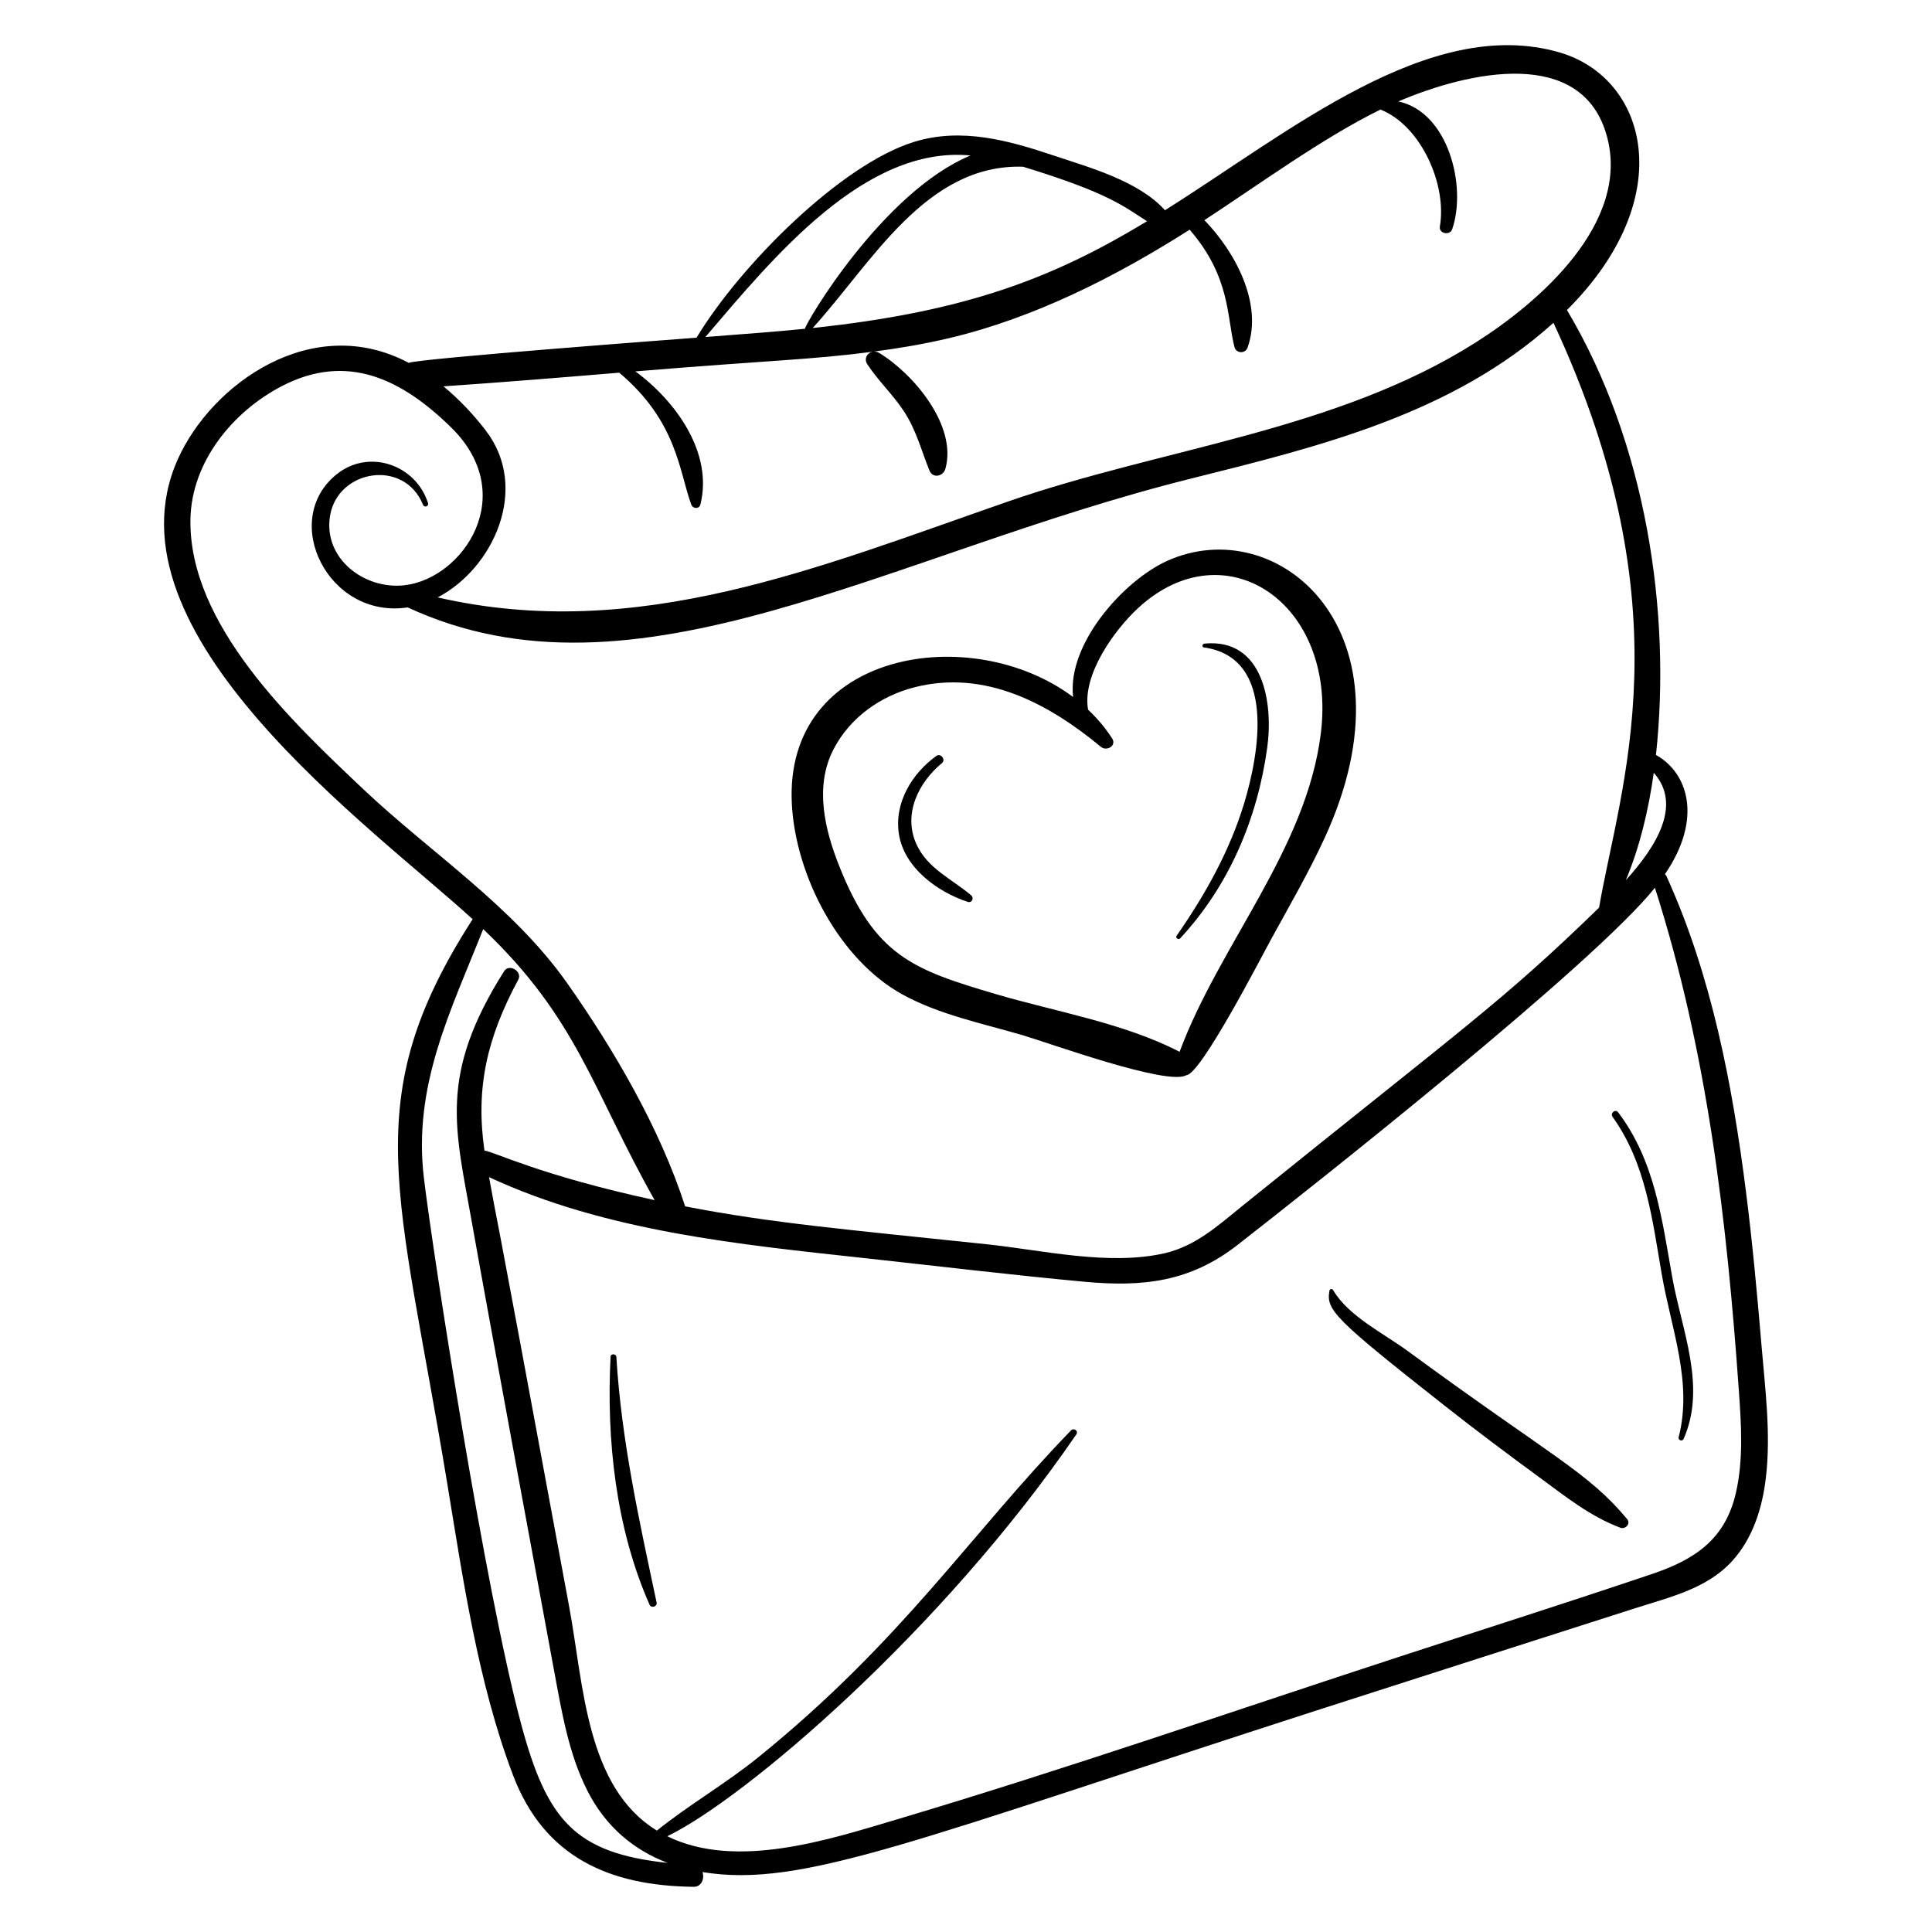
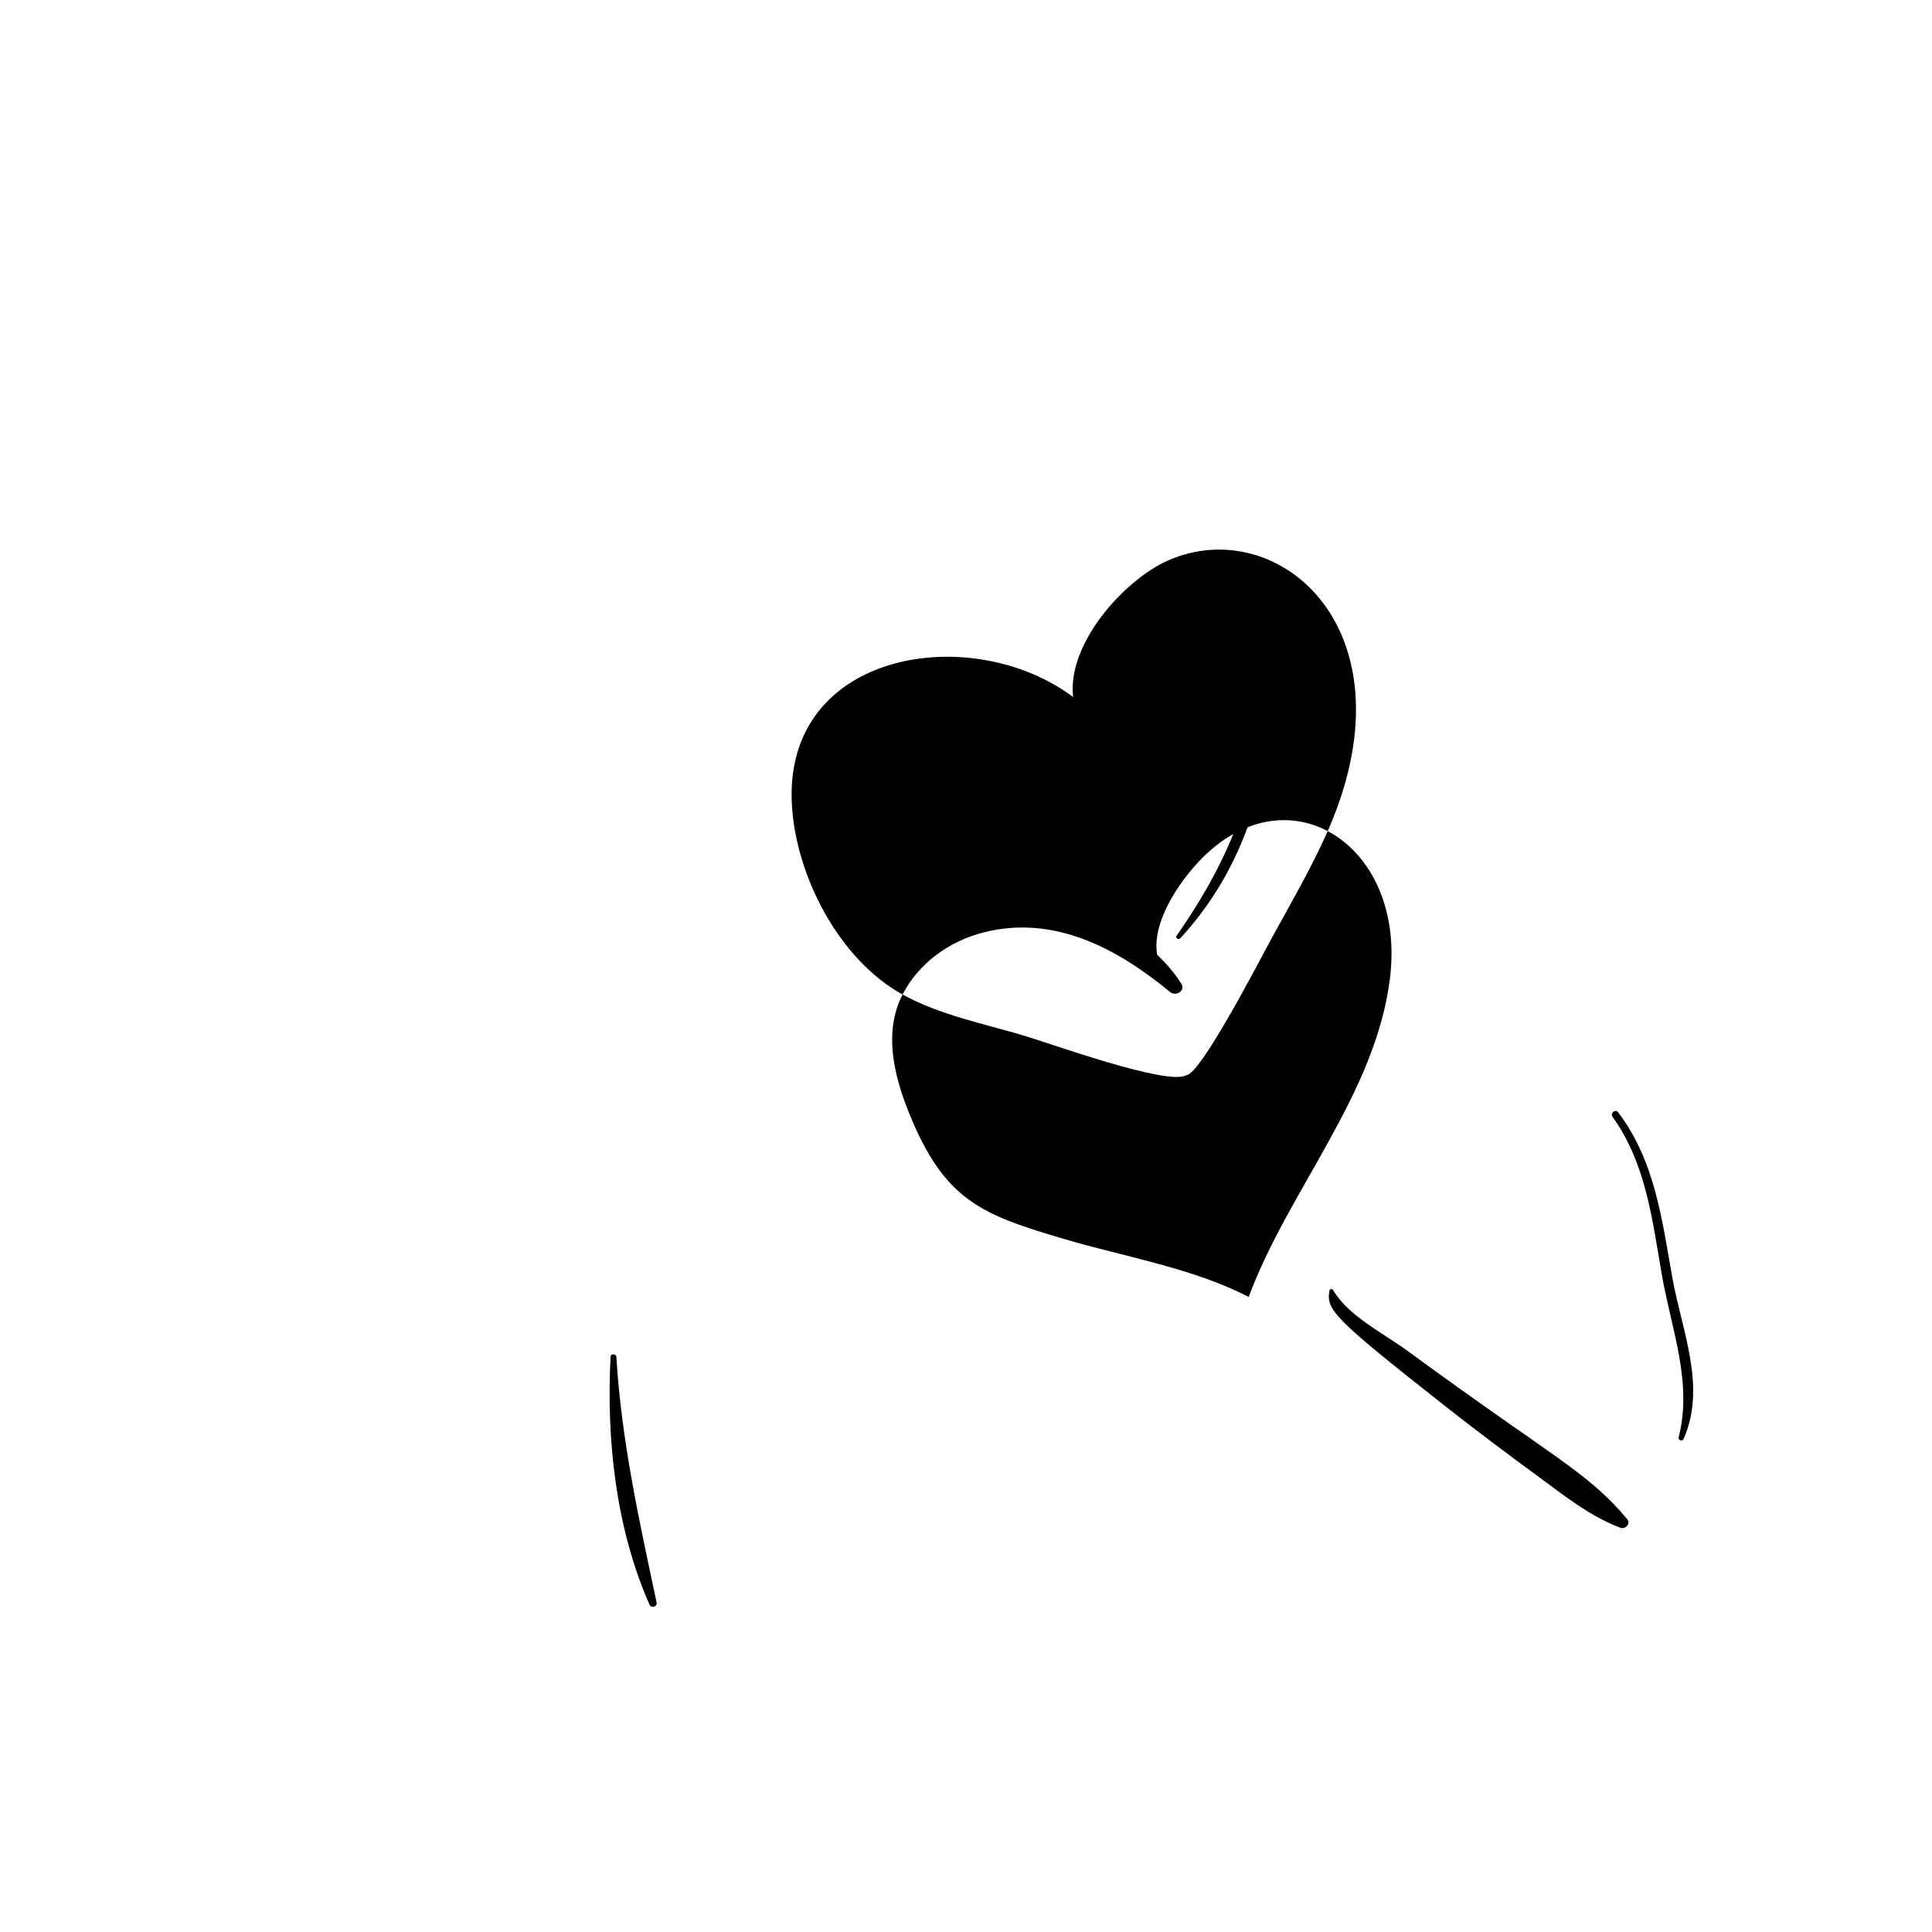
<svg xmlns="http://www.w3.org/2000/svg" fill="#000000" width="800px" height="800px" version="1.1" viewBox="144 144 512 512">
  <g>
-     <path d="m383.19 407.56c9.711 5.348 21.312 7.695 31.859 10.793 6.844 2.012 38.488 13.512 43.367 10.574 3.824-0.203 19.855-31.297 22.391-35.93 4.887-8.934 10.043-17.793 14.293-27.055 25.141-54.762-12.469-86.543-41.805-73.297-11.359 5.129-26.551 21.875-24.91 36.07-26.898-20.16-76.727-12.316-74.535 28.438 1.02 18.875 12.453 41.109 29.34 50.406zm-18.312-64.961c4.316-8.383 12.453-14.176 21.492-16.469 18.703-4.75 35.504 4.312 49.402 15.805 1.504 1.242 4.199-0.312 2.965-2.231-1.809-2.82-3.977-5.356-6.387-7.637-1.625-9.223 6.996-21.168 13.336-26.992 22.977-21.109 52.617-1.34 48.355 33.223-3.793 30.754-26.809 55.902-37.438 84.445-14.727-7.641-32.988-10.652-48.73-15.305-21.82-6.453-31.914-10-41.418-33.797-3.891-9.75-6.656-21.184-1.578-31.043z" />
-     <path d="m495.77 596.37c27.227-8.781 54.477-17.488 81.723-26.219 8.992-2.883 18.781-5.117 25.422-12.32 5.594-6.066 8.117-14.184 9.062-22.238 1.367-11.641-0.195-23.531-1.168-35.133-1.141-13.586-2.398-27.164-4.113-40.691-3.594-28.367-9.164-57.434-21.066-83.566-0.105-0.227-0.246-0.398-0.402-0.539 10.152-14.871 5.996-26.949-2.383-31.59 4.098-37.785-2.594-82.691-23.586-117.91 30.082-30 21.148-61.582-2.008-68.281-34.473-9.969-71.785 21.305-104.52 41.832-7.055-7.828-20.227-11.387-29.469-14.488-12.004-4.031-24.453-7.484-36.965-3.644-19.422 5.961-46.105 32.688-57.707 51.91-2.957 0.227-74.133 5.551-76.262 6.68-25.551-13.602-52.293 5.566-61.227 25.578-20.555 46.035 51.598 97.52 78.152 121.85-30.816 47.93-19.586 71.574-6.781 149.22 4.25 25.773 8.164 53.027 17.461 77.566 8.246 21.766 25.496 29.383 47.906 29.641 2.102 0.023 2.914-2.246 2.328-3.906 26.398 4.316 55.715-8.316 165.6-43.758zm79.102-219.12c3.684-8.848 6.012-18.547 7.391-28.461 7.633 8.598 0.547 19.668-7.391 28.461zm-126.89-174.62c-24.633 14.918-47.723 23.977-88.609 28.293 15.496-16.969 29.898-43.574 55.746-42.738 23.055 7.047 26.805 10.633 32.863 14.445zm-46.773-17.43c-23.34 9.68-43.938 44.766-43.879 45.926-7.59 0.762-12.844 1.141-26.395 2.191 18.102-21.215 42.281-50.77 70.273-48.117zm-93.105 57.57c15.418 12.992 15.844 26.184 19.098 34.961 0.41 1.109 2.09 1.246 2.41-0.027 3.406-13.609-6.426-27.352-17.23-35.281 36.23-3 46.348-3.043 63.055-5.227-1.5 0.176-2.641 1.754-1.555 3.391 2.883 4.348 6.727 7.965 9.617 12.332 3.277 4.949 4.637 10.359 6.809 15.77 0.887 2.207 3.676 1.555 4.234-0.457 3.176-11.375-8.422-25.156-17.523-30.68-0.508-0.309-1.047-0.41-1.547-0.359 6.727-0.879 13.398-2.012 19.973-3.559 22.543-5.312 44.191-16.27 63.828-28.762 10.859 12.516 9.828 23.199 11.871 31.082 0.453 1.754 2.867 1.863 3.477 0.152 4.16-11.684-3.391-25.496-11.441-33.758 14.188-9.266 31.668-22.008 46.715-29.332 0.059 0.035 0.098 0.082 0.168 0.109 10.559 4.356 17.426 19.781 15.52 30.887-0.328 1.91 2.66 2.504 3.273 0.719 3.891-11.387-1.043-31.055-14.285-33.844 18.691-7.984 48.867-14.688 55.312 9.348 6.121 22.824-17.766 43.727-34.777 54.508-37.121 23.523-82.98 27.945-123.87 42.133-50.199 17.414-98.328 37.609-151.25 25.445 14.727-7.66 24.504-28.855 12.781-44.188-3.207-4.195-7.004-8.246-11.246-11.746 15.535-1.055 31.059-2.328 46.578-3.617zm-67.91 110.29c-18.668-17.641-46.23-43.535-45.727-71.449 0.273-15.113 11.086-28.434 24.133-35.238 17.5-9.133 32.02-1.75 44.914 10.859 18.293 17.887 3.242 40.027-12.242 41.859-10.688 1.262-21.672-7.094-19.805-18.398 2.031-12.281 19.672-15.207 24.648-2.902 0.336 0.828 1.59 0.398 1.316-0.465-3.203-10.113-15.633-14.555-24.238-7.613-15.137 12.211-2.152 38.461 18.855 35.254 60.348 28.031 127.12-14.043 207.52-34.121 34.121-8.52 69.266-17.09 96.117-41.297 35.492 76.215 17.578 122.89 12.09 154.98-25.75 25.051-35.246 31.219-94.293 78.852-6.492 5.238-12.57 10.871-20.941 12.762-14.832 3.352-32.227-0.84-47.125-2.41-37.516-3.961-56.551-5.535-79.844-10.027-6.684-20.695-18.855-41.535-31.234-59.117-14.398-20.457-36.121-34.496-54.141-51.523zm41.914 247.84c-9.605-35.738-23.23-123.83-25.754-144.57-2.988-24.566 7.012-44.203 15.703-66.105 25.004 23.746 28.938 42.578 45.422 71.82-30.398-6.574-42.664-12.898-45.094-13.121-2.391-16.629 0.656-29.844 8.965-45.309 1.164-2.172-2.414-4.356-3.754-2.238-17.48 27.684-12.938 41.711-8.531 66.625 4.227 23.887 21.043 114.85 21.801 118.9 2 10.715 3.801 21.758 8.762 31.59 4.867 9.641 12.391 15.824 21.312 19.199-24.613-2.613-31.988-11.332-38.832-36.793zm38.719 29.727c20.426-9.832 72.613-54.262 108.39-106.47 0.66-0.961-0.633-1.859-1.406-1.062-26.727 27.562-44.582 55.641-82.922 86.66-8.527 6.898-18.27 12.512-26.809 19.371-18.777-11.508-19.402-38.535-23.207-59.129-23.68-128.09-17.785-94.848-21.273-114.04 30.848 14.359 66.348 17.852 99.734 21.484 19.324 2.106 38.645 4.438 58 6.234 15.605 1.449 28.078 0.047 40.676-9.789 20.434-15.957 94.199-74.172 110.56-94.617 13.938 43.602 19.055 88.035 22.266 133.57 0.625 8.879 1.203 18.012-0.801 26.77-2.824 12.336-10.871 17.68-22.234 21.52-22.199 7.496-44.543 14.598-66.812 21.875-44.355 14.488-88.578 29.844-133.3 43.16-18.031 5.363-42.598 13.434-60.855 4.461z" />
+     <path d="m383.19 407.56c9.711 5.348 21.312 7.695 31.859 10.793 6.844 2.012 38.488 13.512 43.367 10.574 3.824-0.203 19.855-31.297 22.391-35.93 4.887-8.934 10.043-17.793 14.293-27.055 25.141-54.762-12.469-86.543-41.805-73.297-11.359 5.129-26.551 21.875-24.91 36.07-26.898-20.16-76.727-12.316-74.535 28.438 1.02 18.875 12.453 41.109 29.34 50.406zc4.316-8.383 12.453-14.176 21.492-16.469 18.703-4.75 35.504 4.312 49.402 15.805 1.504 1.242 4.199-0.312 2.965-2.231-1.809-2.82-3.977-5.356-6.387-7.637-1.625-9.223 6.996-21.168 13.336-26.992 22.977-21.109 52.617-1.34 48.355 33.223-3.793 30.754-26.809 55.902-37.438 84.445-14.727-7.641-32.988-10.652-48.73-15.305-21.82-6.453-31.914-10-41.418-33.797-3.891-9.75-6.656-21.184-1.578-31.043z" />
    <path d="m526.99 516.64c8.129 6.402 16.402 12.598 24.75 18.715 6.938 5.082 13.559 10.465 21.668 13.508 1.32 0.496 2.828-1.055 1.809-2.281-10.402-12.504-20.09-16.602-58.086-44.5-6.441-4.731-15.785-9.258-19.859-16.223-0.211-0.359-0.855-0.324-0.938 0.121-0.969 5.16 1.086 7.367 30.656 30.66z" />
    <path d="m400.46 383.01c1.117 0.367 1.742-1.035 0.902-1.746-5.152-4.356-11.637-7.106-14.543-13.645-3.551-7.981 0.637-16.297 6.832-21.418 1.047-0.867-0.359-2.695-1.477-1.895-6.465 4.629-11.203 12.379-9.973 20.617 1.34 9 10.207 15.434 18.258 18.086z" />
    <path d="m456.75 392.68c12.961-13.934 20.488-31.742 23.078-50.531 1.641-11.902-1.039-29.102-16.66-27.586-0.523 0.051-0.754 0.922-0.137 1.008 19.379 2.734 14.59 28.34 10.715 41.195-3.828 12.699-10.391 24.395-17.938 35.23-0.387 0.551 0.496 1.164 0.941 0.684z" />
    <path d="m307.34 503.59c-0.051-0.848-1.48-0.938-1.527-0.059-1.141 21.973 1.363 45.434 10.328 65.746 0.449 1.02 2.102 0.488 1.867-0.609-4.617-21.742-9.309-42.785-10.668-65.078z" />
    <path d="m584.4 481.8c2.473 14.289 8.219 28.555 4.457 43.102-0.199 0.766 0.988 1.172 1.309 0.449 6.148-13.91-0.488-28.789-2.996-42.84-2.758-15.469-4.598-30.863-14.344-43.738-0.746-0.984-2.18 0.23-1.469 1.223 8.859 12.348 10.52 27.234 13.043 41.805z" />
  </g>
</svg>